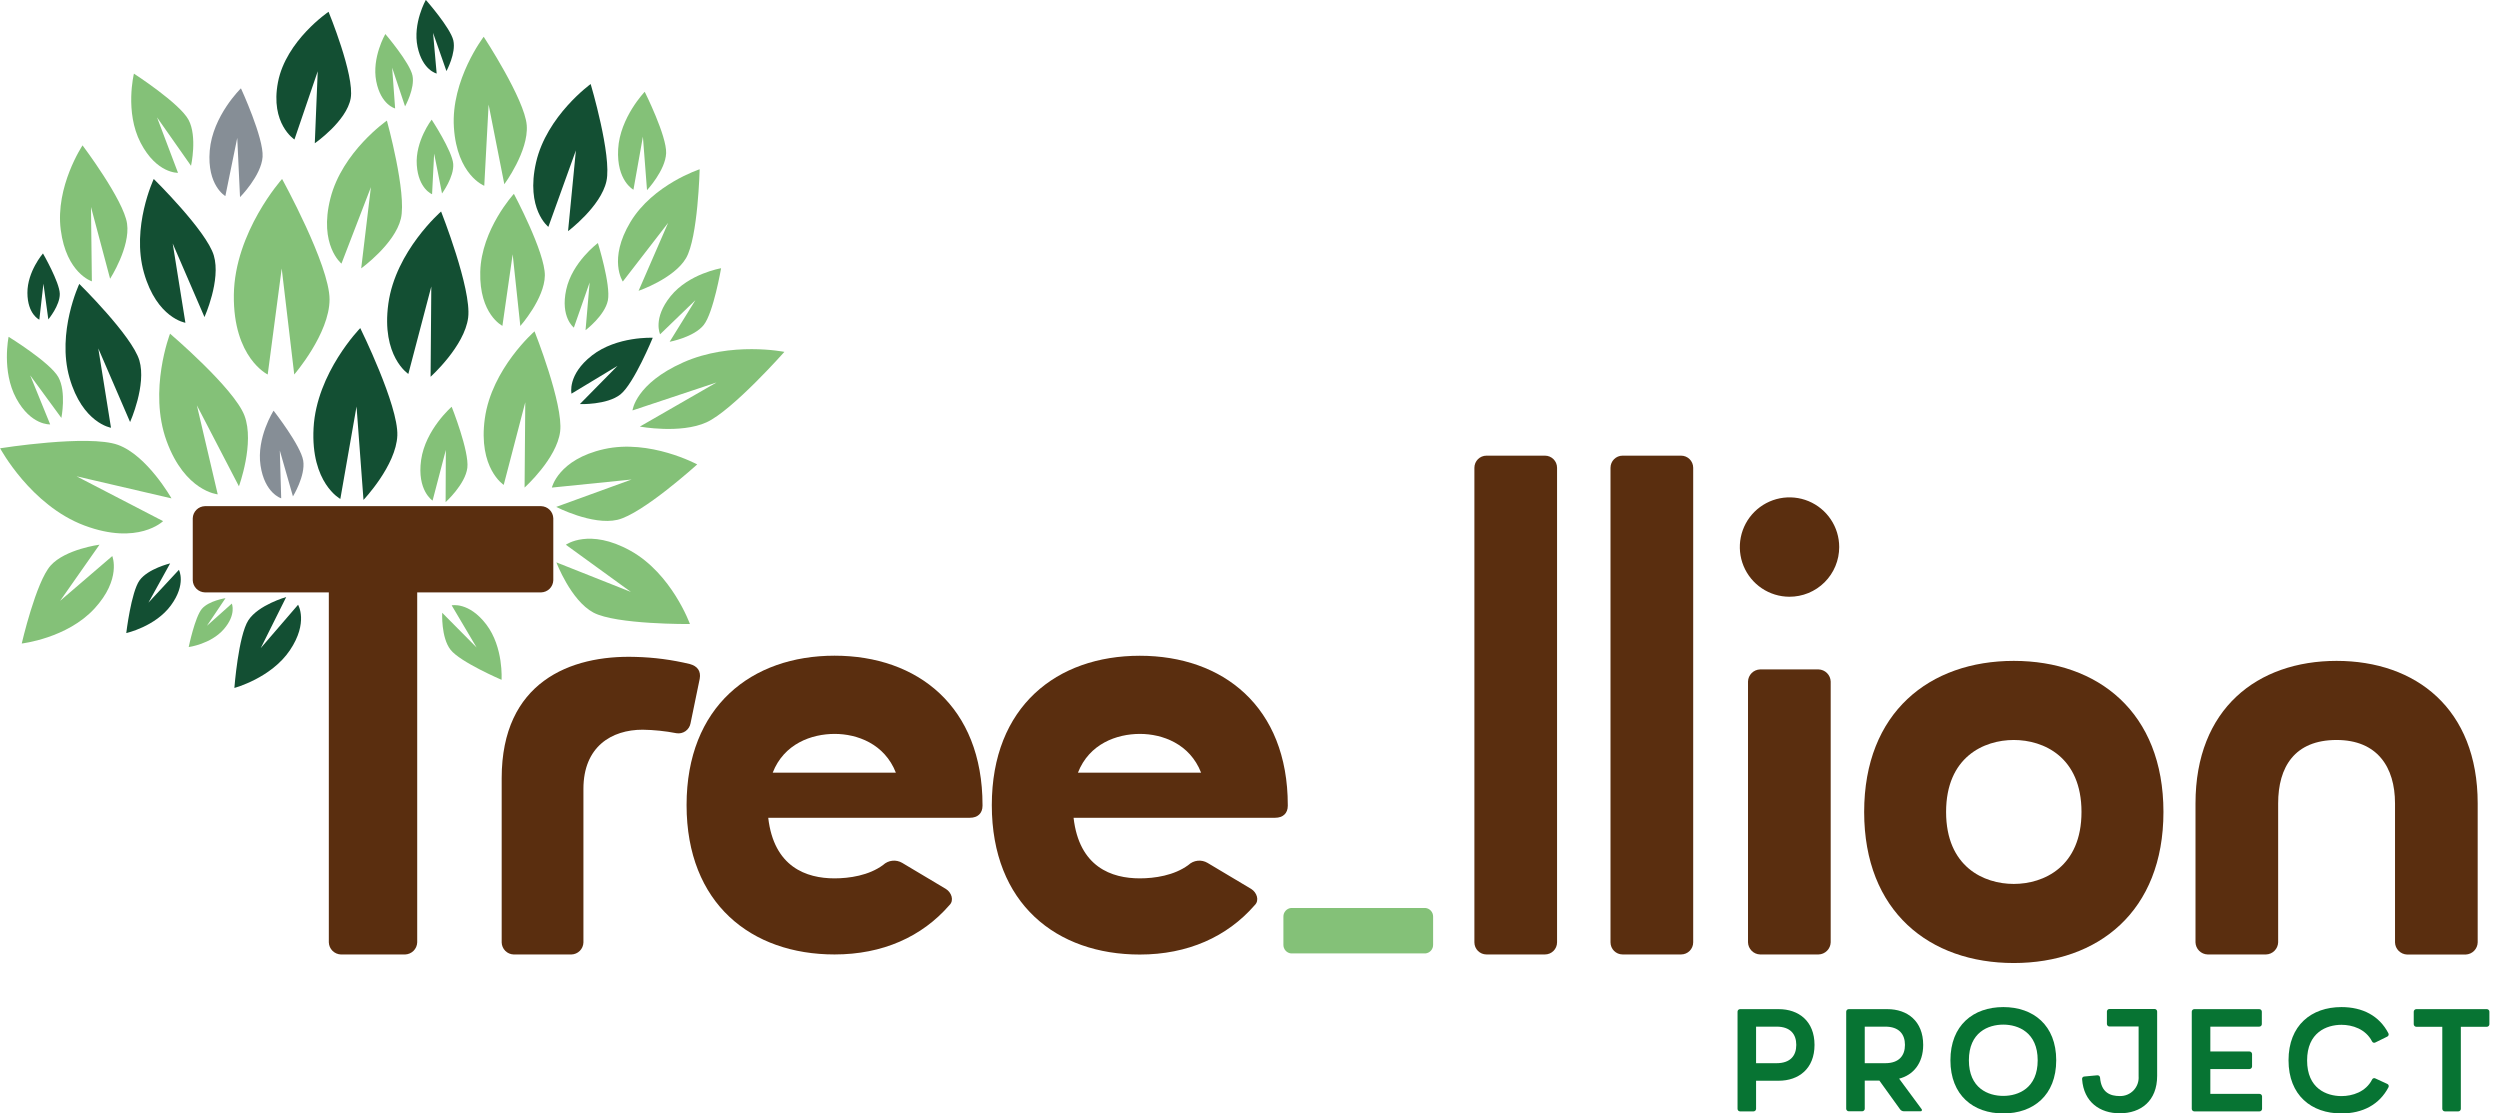
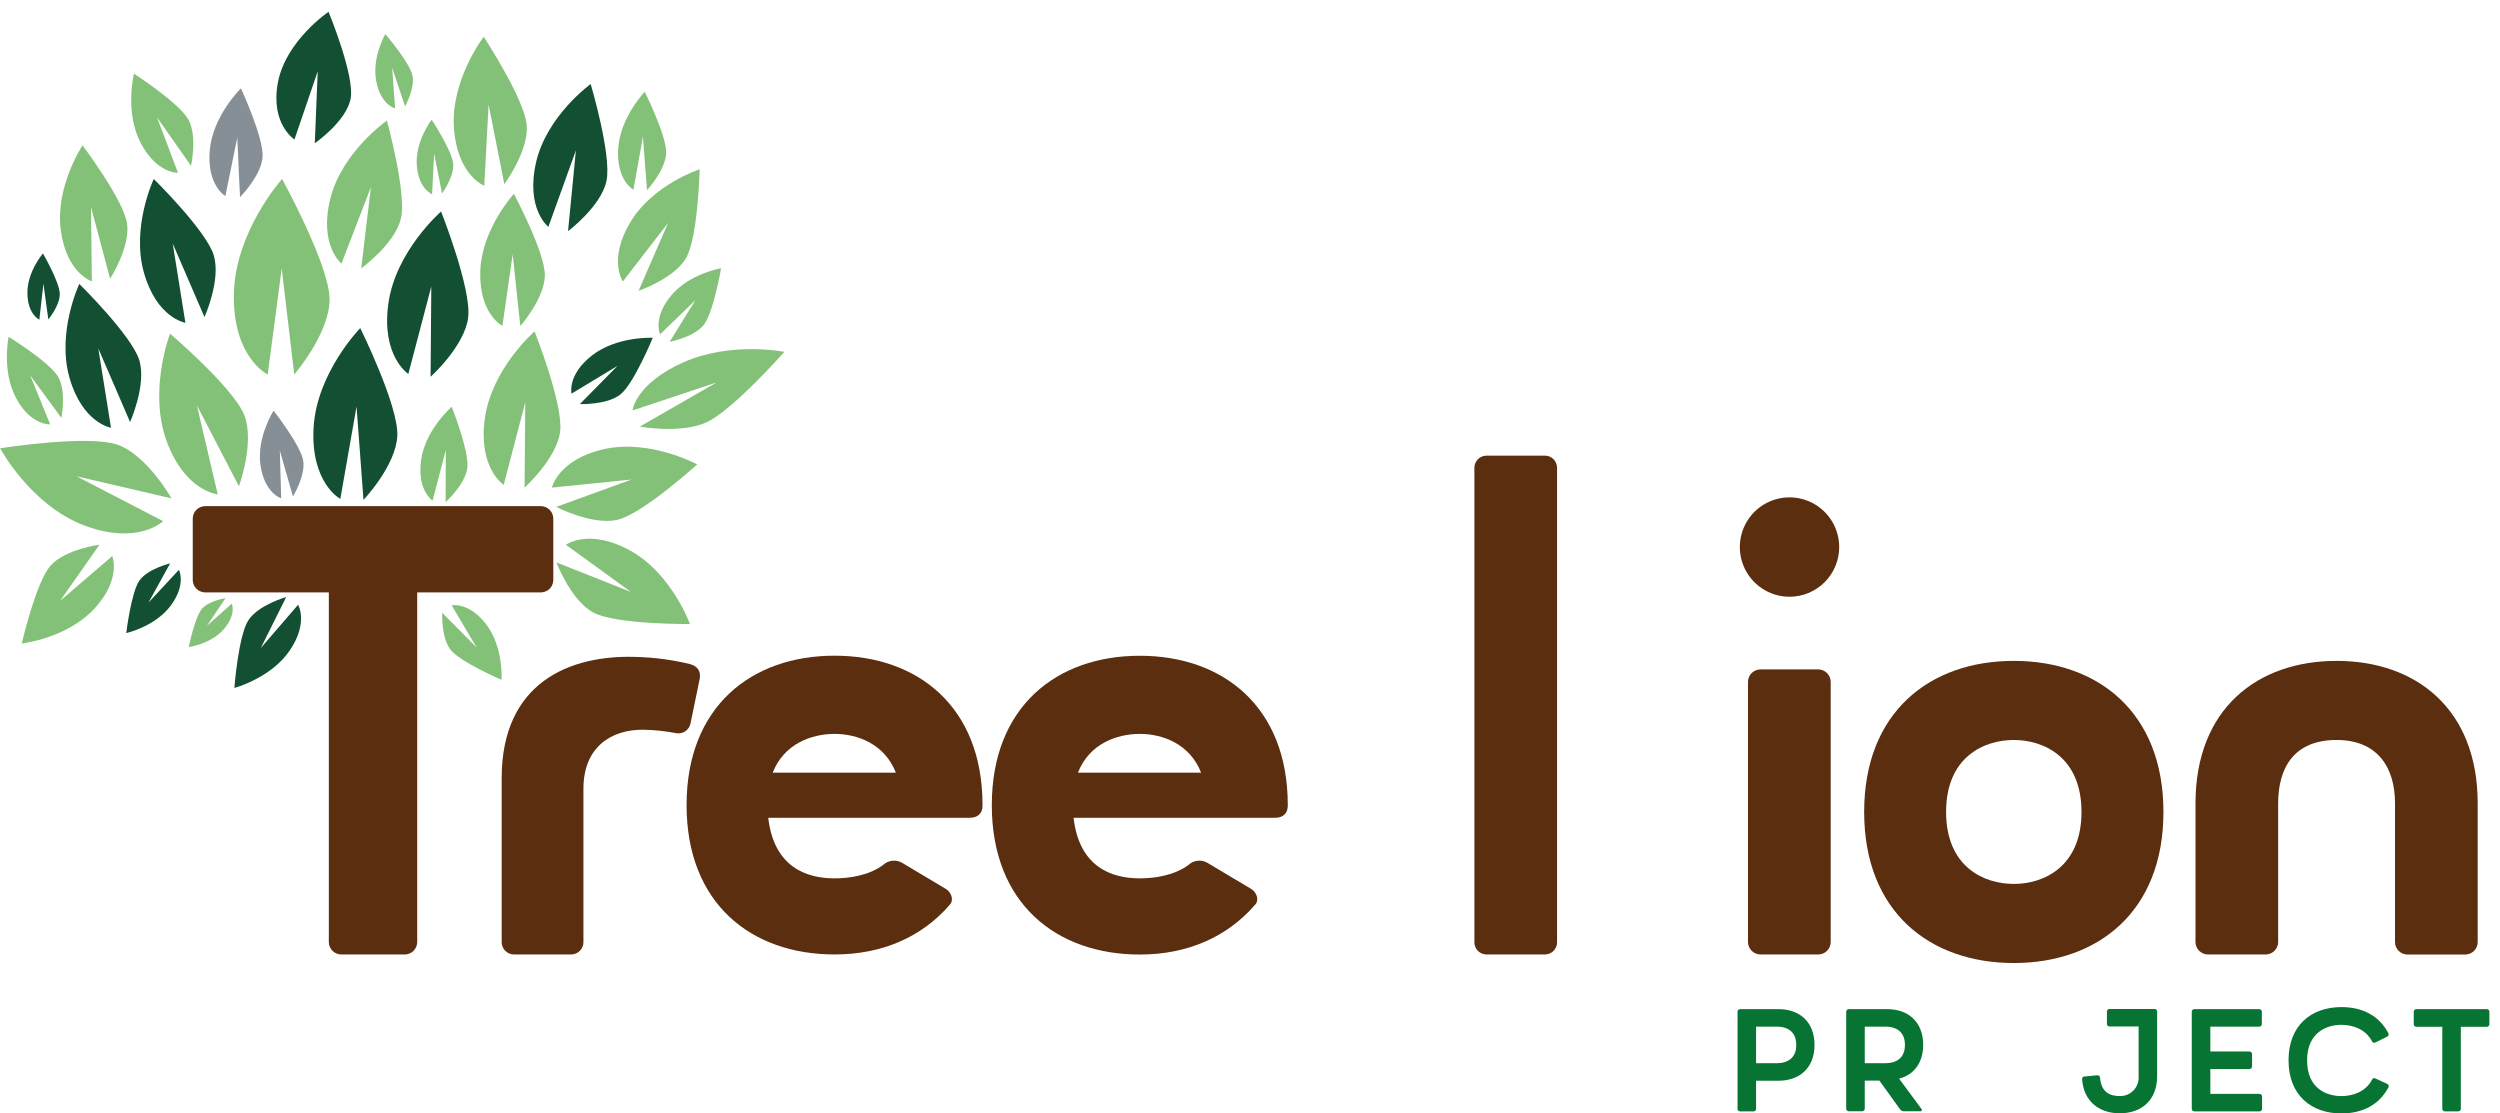
<svg xmlns="http://www.w3.org/2000/svg" width="119" height="53" viewBox="0 0 119 53" fill="none">
  <path d="M84.664 48.035C85.618 48.035 86.371 48.604 86.371 49.738C86.371 50.871 85.618 51.443 84.664 51.443H83.589V52.784C83.588 52.815 83.575 52.845 83.553 52.867C83.53 52.889 83.5 52.901 83.469 52.902H82.829C82.797 52.902 82.766 52.89 82.743 52.868C82.721 52.846 82.707 52.815 82.707 52.784V48.153C82.707 48.121 82.721 48.091 82.743 48.069C82.766 48.047 82.797 48.035 82.829 48.035H84.664ZM83.589 50.608H84.564C85.227 50.608 85.503 50.244 85.503 49.738C85.503 49.232 85.227 48.868 84.564 48.868H83.589V50.608Z" fill="#077433" />
  <path d="M89.837 48.035C90.791 48.035 91.544 48.604 91.544 49.738C91.544 50.622 91.06 51.177 90.398 51.344L91.473 52.8C91.48 52.809 91.484 52.82 91.485 52.831C91.486 52.842 91.484 52.854 91.479 52.864C91.474 52.874 91.466 52.882 91.456 52.888C91.446 52.894 91.435 52.897 91.424 52.897H90.634C90.597 52.898 90.559 52.89 90.525 52.873C90.491 52.857 90.463 52.831 90.441 52.8L89.459 51.437H88.762V52.778C88.761 52.81 88.748 52.839 88.726 52.861C88.703 52.883 88.673 52.896 88.642 52.897H88.001C87.97 52.897 87.939 52.884 87.916 52.862C87.894 52.84 87.88 52.81 87.879 52.778V48.153C87.88 48.121 87.894 48.091 87.916 48.069C87.939 48.047 87.97 48.035 88.001 48.035H89.837ZM88.762 50.608H89.737C90.398 50.608 90.676 50.244 90.676 49.738C90.676 49.232 90.398 48.868 89.737 48.868H88.762V50.608Z" fill="#077433" />
-   <path d="M97.876 50.469C97.876 52.138 96.785 53 95.358 53C93.932 53 92.84 52.138 92.84 50.469C92.84 48.801 93.932 47.937 95.358 47.937C96.785 47.937 97.876 48.799 97.876 50.469ZM96.994 50.469C96.994 49.141 96.07 48.772 95.356 48.772C94.643 48.772 93.719 49.136 93.719 50.469C93.719 51.803 94.643 52.165 95.356 52.165C96.07 52.165 96.994 51.801 96.994 50.469Z" fill="#077433" />
  <path d="M99.832 51.184C99.864 51.181 99.895 51.191 99.919 51.21C99.943 51.23 99.958 51.259 99.962 51.29C100.018 52.018 100.46 52.172 100.901 52.172C101.023 52.175 101.146 52.153 101.259 52.106C101.373 52.059 101.475 51.988 101.56 51.899C101.644 51.81 101.709 51.704 101.75 51.588C101.791 51.472 101.807 51.349 101.798 51.226V48.861H100.409C100.378 48.86 100.348 48.848 100.325 48.826C100.303 48.804 100.29 48.774 100.289 48.742V48.146C100.29 48.114 100.303 48.084 100.325 48.062C100.348 48.04 100.378 48.028 100.409 48.027H102.558C102.59 48.028 102.62 48.04 102.643 48.062C102.665 48.084 102.679 48.114 102.68 48.146V51.212C102.68 52.402 101.91 52.993 100.901 52.993C99.954 52.993 99.185 52.458 99.108 51.372C99.105 51.355 99.106 51.339 99.11 51.323C99.115 51.307 99.123 51.292 99.133 51.279C99.144 51.267 99.158 51.257 99.173 51.25C99.188 51.243 99.204 51.24 99.221 51.241L99.832 51.184Z" fill="#077433" />
  <path d="M107.076 50.051C107.107 50.051 107.137 50.064 107.16 50.086C107.183 50.108 107.196 50.138 107.198 50.169V50.768C107.196 50.799 107.183 50.829 107.16 50.851C107.137 50.873 107.107 50.886 107.076 50.886H105.212V52.069H107.552C107.584 52.069 107.615 52.081 107.637 52.103C107.66 52.125 107.673 52.155 107.674 52.187V52.784C107.673 52.815 107.66 52.846 107.637 52.868C107.615 52.89 107.584 52.902 107.552 52.902H104.448C104.417 52.901 104.387 52.889 104.364 52.867C104.342 52.845 104.329 52.815 104.328 52.784V48.153C104.329 48.122 104.342 48.092 104.364 48.07C104.387 48.048 104.417 48.035 104.448 48.035H107.541C107.573 48.035 107.604 48.047 107.626 48.069C107.649 48.091 107.662 48.121 107.663 48.153V48.752C107.662 48.783 107.648 48.813 107.626 48.834C107.603 48.856 107.573 48.868 107.541 48.868H105.212V50.051H107.076Z" fill="#077433" />
  <path d="M113.637 51.596C113.651 51.602 113.663 51.611 113.674 51.622C113.684 51.633 113.692 51.646 113.697 51.66C113.702 51.675 113.705 51.69 113.704 51.705C113.704 51.72 113.7 51.735 113.694 51.748C113.259 52.584 112.456 53 111.452 53C110.022 53 108.934 52.138 108.934 50.469C108.934 48.801 110.025 47.937 111.452 47.937C112.456 47.937 113.253 48.348 113.686 49.181C113.694 49.195 113.699 49.21 113.7 49.225C113.702 49.241 113.7 49.257 113.696 49.272C113.691 49.286 113.684 49.3 113.673 49.312C113.663 49.324 113.651 49.334 113.637 49.341L113.068 49.621C113.054 49.629 113.04 49.634 113.024 49.636C113.009 49.638 112.994 49.637 112.979 49.632C112.964 49.628 112.951 49.62 112.939 49.61C112.927 49.6 112.918 49.588 112.911 49.574C112.605 48.975 111.965 48.781 111.455 48.781C110.744 48.781 109.818 49.145 109.818 50.478C109.818 51.812 110.742 52.174 111.455 52.174C111.969 52.174 112.609 51.98 112.911 51.388C112.917 51.374 112.926 51.36 112.937 51.349C112.948 51.339 112.962 51.33 112.977 51.325C112.992 51.32 113.008 51.318 113.023 51.319C113.039 51.321 113.054 51.326 113.068 51.334L113.637 51.596Z" fill="#077433" />
  <path d="M118.375 48.035C118.406 48.035 118.436 48.048 118.459 48.07C118.481 48.092 118.494 48.122 118.495 48.153V48.757C118.494 48.788 118.481 48.818 118.459 48.84C118.436 48.862 118.406 48.875 118.375 48.875H117.136V52.784C117.135 52.815 117.122 52.845 117.099 52.867C117.077 52.889 117.047 52.901 117.016 52.902H116.375C116.344 52.901 116.313 52.889 116.291 52.867C116.268 52.845 116.255 52.815 116.253 52.784V48.875H115.016C114.984 48.875 114.954 48.862 114.932 48.84C114.909 48.818 114.895 48.789 114.894 48.757V48.153C114.895 48.121 114.909 48.092 114.932 48.07C114.954 48.048 114.984 48.035 115.016 48.035H118.375Z" fill="#077433" />
  <path d="M73.54 21.689H70.757C70.439 21.689 70.181 21.947 70.181 22.266V44.855C70.181 45.174 70.439 45.432 70.757 45.432H73.54C73.858 45.432 74.116 45.174 74.116 44.855V22.266C74.116 21.947 73.858 21.689 73.54 21.689Z" fill="#5A2E0F" />
-   <path d="M80.019 21.689H77.237C76.918 21.689 76.66 21.947 76.66 22.266V44.855C76.66 45.174 76.918 45.432 77.237 45.432H80.019C80.338 45.432 80.596 45.174 80.596 44.855V22.266C80.596 21.947 80.338 21.689 80.019 21.689Z" fill="#5A2E0F" />
  <path d="M85.172 28.405C84.704 28.403 84.248 28.263 83.86 28.002C83.472 27.741 83.171 27.371 82.993 26.939C82.815 26.506 82.77 26.031 82.862 25.573C82.954 25.114 83.18 24.694 83.511 24.364C83.843 24.034 84.264 23.81 84.723 23.719C85.181 23.629 85.656 23.676 86.088 23.855C86.52 24.035 86.889 24.338 87.148 24.727C87.408 25.115 87.546 25.572 87.546 26.04C87.546 26.351 87.485 26.66 87.365 26.947C87.246 27.235 87.071 27.496 86.85 27.716C86.63 27.935 86.368 28.109 86.08 28.228C85.792 28.346 85.483 28.406 85.172 28.405ZM87.141 44.856C87.136 45.007 87.074 45.151 86.966 45.258C86.859 45.366 86.715 45.428 86.564 45.432H83.782C83.63 45.428 83.486 45.366 83.379 45.258C83.272 45.151 83.209 45.007 83.205 44.856V32.441C83.209 32.289 83.272 32.145 83.379 32.038C83.486 31.931 83.63 31.869 83.782 31.864H86.564C86.715 31.869 86.859 31.931 86.966 32.038C87.074 32.145 87.136 32.289 87.141 32.441V44.856Z" fill="#5A2E0F" />
  <path d="M102.98 38.649C102.98 43.398 99.859 45.84 95.856 45.84C91.853 45.84 88.734 43.398 88.734 38.649C88.734 33.9 91.855 31.458 95.856 31.458C99.857 31.458 102.98 33.9 102.98 38.649ZM99.079 38.649C99.079 36.036 97.281 35.223 95.856 35.223C94.431 35.223 92.634 36.036 92.634 38.649C92.634 41.262 94.431 42.075 95.856 42.075C97.281 42.075 99.079 41.26 99.079 38.649Z" fill="#5A2E0F" />
  <path d="M117.938 38.242V44.856C117.935 45.007 117.874 45.151 117.768 45.259C117.661 45.367 117.518 45.43 117.367 45.436H114.579C114.428 45.431 114.284 45.369 114.177 45.262C114.069 45.155 114.007 45.011 114.003 44.859V38.242C114.003 36.511 113.155 35.223 111.222 35.223C109.221 35.223 108.44 36.511 108.44 38.242V44.856C108.436 45.007 108.373 45.151 108.266 45.258C108.159 45.366 108.015 45.428 107.863 45.432H105.083C104.932 45.428 104.788 45.366 104.68 45.258C104.573 45.151 104.511 45.007 104.506 44.856V38.242C104.506 33.731 107.456 31.458 111.222 31.458C114.989 31.458 117.938 33.731 117.938 38.242Z" fill="#5A2E0F" />
  <path d="M32.869 34.432C32.841 34.582 32.755 34.715 32.63 34.803C32.505 34.891 32.35 34.926 32.199 34.901C31.669 34.798 31.13 34.742 30.589 34.734C29.113 34.734 27.771 35.538 27.771 37.55V44.863C27.766 45.013 27.705 45.155 27.599 45.261C27.493 45.367 27.351 45.428 27.201 45.433H24.45C24.3 45.428 24.158 45.367 24.052 45.261C23.946 45.155 23.885 45.013 23.88 44.863V37.039C23.88 32.477 27.134 31.169 30.249 31.269C31.121 31.29 31.988 31.404 32.836 31.608C33.2 31.708 33.373 31.944 33.306 32.312L32.869 34.432Z" fill="#5A2E0F" />
  <path d="M46.768 38.354C46.768 38.718 46.533 38.926 46.166 38.926H36.568C36.837 41.273 38.387 41.81 39.721 41.81C40.425 41.81 41.359 41.675 42.035 41.173C42.156 41.06 42.31 40.989 42.474 40.971C42.638 40.953 42.803 40.989 42.945 41.073L45.025 42.314C45.292 42.481 45.427 42.859 45.192 43.085C43.884 44.593 42.006 45.432 39.725 45.432C35.767 45.432 32.681 43.018 32.681 38.322C32.681 33.625 35.774 31.211 39.725 31.211C43.675 31.211 46.768 33.625 46.768 38.322V38.354ZM42.643 36.779C42.106 35.403 40.798 34.934 39.732 34.934C38.626 34.934 37.317 35.403 36.781 36.779H42.643Z" fill="#5A2E0F" />
  <path d="M61.299 38.354C61.299 38.718 61.065 38.926 60.695 38.926H51.102C51.37 41.273 52.913 41.81 54.254 41.81C54.958 41.81 55.892 41.675 56.568 41.173C56.689 41.06 56.843 40.989 57.007 40.971C57.171 40.953 57.336 40.989 57.478 41.073L59.558 42.314C59.825 42.481 59.96 42.859 59.725 43.085C58.413 44.593 56.536 45.436 54.254 45.436C50.296 45.436 47.21 43.022 47.21 38.325C47.21 33.629 50.304 31.214 54.254 31.214C58.204 31.214 61.299 33.629 61.299 38.325V38.354ZM57.172 36.779C56.636 35.403 55.328 34.934 54.261 34.934C53.155 34.934 51.847 35.403 51.31 36.779H57.172Z" fill="#5A2E0F" />
  <path d="M25.76 24.093C25.912 24.098 26.056 24.16 26.163 24.267C26.27 24.374 26.332 24.518 26.337 24.67V27.621C26.332 27.773 26.27 27.917 26.163 28.024C26.056 28.131 25.912 28.193 25.76 28.198H19.859V44.856C19.855 45.008 19.792 45.152 19.685 45.259C19.578 45.366 19.434 45.428 19.282 45.433H16.229C16.078 45.428 15.934 45.366 15.826 45.259C15.719 45.152 15.657 45.008 15.652 44.856V28.198H9.752C9.6 28.193 9.456 28.131 9.349 28.024C9.242 27.917 9.179 27.773 9.175 27.621V24.67C9.179 24.518 9.242 24.374 9.349 24.267C9.456 24.16 9.6 24.098 9.752 24.093H25.76Z" fill="#5A2E0F" />
  <path d="M12.743 17.826C12.743 17.826 11.095 17.038 11.131 14.04C11.167 11.041 13.427 8.519 13.427 8.519C13.427 8.519 15.687 12.621 15.687 14.251C15.687 15.881 14.006 17.826 14.006 17.826L13.409 12.779L12.743 17.826Z" fill="#84C178" />
  <path d="M8.825 15.364C8.825 15.364 7.47 15.152 6.853 12.986C6.236 10.821 7.319 8.519 7.319 8.519C7.319 8.519 9.828 10.985 10.177 12.158C10.527 13.332 9.733 15.093 9.733 15.093L8.221 11.592L8.825 15.364Z" fill="#134F33" />
  <path d="M26.935 25.93C26.935 25.93 28.045 25.122 30.012 26.216C31.979 27.31 32.841 29.704 32.841 29.704C32.841 29.704 29.322 29.735 28.245 29.158C27.168 28.581 26.484 26.769 26.484 26.769L30.032 28.177L26.935 25.93Z" fill="#84C178" />
  <path d="M26.269 23.209C26.269 23.209 26.571 21.867 28.755 21.378C30.938 20.889 33.187 22.106 33.187 22.106C33.187 22.106 30.578 24.471 29.386 24.744C28.194 25.017 26.475 24.129 26.475 24.129L30.063 22.825L26.269 23.209Z" fill="#84C178" />
  <path d="M30.106 19.537C30.106 19.537 30.245 18.263 32.523 17.25C34.801 16.236 37.337 16.749 37.337 16.749C37.337 16.749 34.863 19.542 33.629 20.103C32.395 20.663 30.456 20.306 30.456 20.306L34.109 18.205L30.106 19.537Z" fill="#84C178" />
  <path d="M21.5 28.815C21.5 28.815 22.315 28.633 23.147 29.724C23.978 30.816 23.874 32.359 23.874 32.359C23.874 32.359 21.907 31.517 21.447 30.929C20.987 30.341 21.049 29.168 21.049 29.168L22.686 30.82L21.5 28.815Z" fill="#84C178" />
  <path d="M11.034 28.731C11.034 28.731 11.264 29.253 10.647 29.957C10.03 30.661 8.982 30.8 8.982 30.8C8.982 30.8 9.279 29.368 9.61 28.98C9.941 28.593 10.734 28.472 10.734 28.472L9.85 29.788L11.034 28.731Z" fill="#84C178" />
  <path d="M8.473 8.226C8.473 8.226 7.461 8.272 6.695 6.8C5.929 5.328 6.375 3.505 6.375 3.505C6.375 3.505 8.558 4.915 8.978 5.71C9.399 6.505 9.093 7.893 9.093 7.893L7.475 5.588L8.473 8.226Z" fill="#84C178" />
  <path d="M8.516 27.124C8.516 27.124 8.88 27.797 8.137 28.813C7.395 29.828 6.01 30.134 6.01 30.134C6.01 30.134 6.243 28.18 6.643 27.625C7.044 27.07 8.099 26.817 8.099 26.817L7.066 28.685L8.516 27.124Z" fill="#134F33" />
  <path d="M14.188 28.787C14.188 28.787 14.694 29.622 13.8 30.951C12.907 32.279 11.156 32.746 11.156 32.746C11.156 32.746 11.347 30.252 11.824 29.522C12.301 28.793 13.624 28.418 13.624 28.418L12.412 30.849L14.188 28.787Z" fill="#134F33" />
  <path d="M14.016 6.64C14.016 6.64 12.85 5.892 13.232 3.91C13.614 1.929 15.639 0.561 15.639 0.561C15.639 0.561 16.886 3.586 16.693 4.678C16.5 5.77 14.984 6.82 14.984 6.82L15.124 3.392L14.016 6.64Z" fill="#134F33" />
  <path d="M5.283 20.361C5.283 20.361 3.927 20.146 3.308 17.981C2.69 15.816 3.774 13.514 3.774 13.514C3.774 13.514 6.283 15.982 6.633 17.153C6.982 18.325 6.192 20.09 6.192 20.09L4.679 16.584L5.283 20.361Z" fill="#134F33" />
  <path d="M10.364 23.531C10.364 23.531 8.809 23.398 7.93 20.992C7.051 18.587 8.094 15.883 8.094 15.883C8.094 15.883 11.141 18.478 11.636 19.78C12.131 21.083 11.373 23.148 11.373 23.148L9.371 19.293L10.364 23.531Z" fill="#84C178" />
  <path d="M16.2 23.749C16.2 23.749 14.784 22.996 14.926 20.37C15.068 17.744 17.148 15.617 17.148 15.617C17.148 15.617 18.967 19.297 18.913 20.727C18.858 22.157 17.302 23.796 17.302 23.796L16.971 19.349L16.2 23.749Z" fill="#134F33" />
  <path d="M19.437 17.799C19.437 17.799 18.14 16.964 18.485 14.455C18.831 11.945 20.996 10.068 20.996 10.068C20.996 10.068 22.452 13.747 22.285 15.113C22.117 16.48 20.496 17.934 20.496 17.934L20.53 13.638L19.437 17.799Z" fill="#134F33" />
  <path d="M20.591 23.829C20.591 23.829 19.841 23.347 20.045 21.896C20.249 20.446 21.5 19.362 21.5 19.362C21.5 19.362 22.345 21.487 22.245 22.273C22.145 23.059 21.211 23.902 21.211 23.902L21.222 21.418L20.591 23.829Z" fill="#84C178" />
  <path d="M7.763 24.806C7.763 24.806 6.576 25.972 4.02 25.015C1.463 24.058 0.006 21.338 0.006 21.338C0.006 21.338 4.22 20.67 5.616 21.176C7.011 21.682 8.163 23.723 8.163 23.723L3.645 22.672L7.763 24.806Z" fill="#84C178" />
  <path d="M23.977 23.081C23.977 23.081 22.75 22.291 23.078 19.919C23.406 17.546 25.444 15.772 25.444 15.772C25.444 15.772 26.825 19.249 26.663 20.541C26.501 21.833 24.97 23.208 24.97 23.208L25.003 19.147L23.977 23.081Z" fill="#84C178" />
  <path d="M23.915 15.51C23.915 15.51 22.809 14.964 22.86 12.939C22.911 10.914 24.461 9.227 24.461 9.227C24.461 9.227 25.951 12.016 25.935 13.117C25.918 14.218 24.767 15.517 24.767 15.517L24.403 12.104L23.915 15.51Z" fill="#84C178" />
-   <path d="M27.316 15.595C27.316 15.595 26.664 15.101 26.952 13.787C27.239 12.473 28.46 11.569 28.46 11.569C28.46 11.569 29.082 13.57 28.935 14.298C28.788 15.026 27.872 15.717 27.872 15.717L28.067 13.445L27.316 15.595Z" fill="#84C178" />
  <path d="M13.385 23.72C13.385 23.72 12.599 23.487 12.401 22.157C12.202 20.827 13.023 19.548 13.023 19.548C13.023 19.548 14.316 21.203 14.433 21.926C14.549 22.648 13.944 23.629 13.944 23.629L13.319 21.445L13.385 23.72Z" fill="#868E96" />
  <path d="M2.388 20.201C2.388 20.201 1.478 20.263 0.774 18.965C0.07 17.668 0.41 16.032 0.41 16.032C0.41 16.032 2.38 17.246 2.775 17.948C3.17 18.651 2.921 19.893 2.921 19.893L1.438 17.868L2.388 20.201Z" fill="#84C178" />
-   <path d="M20.785 3.501C20.785 3.501 20.11 3.346 19.875 2.227C19.64 1.108 20.27 -0.005 20.27 -0.005C20.27 -0.005 21.445 1.327 21.58 1.929C21.715 2.531 21.251 3.384 21.251 3.384L20.614 1.565L20.785 3.501Z" fill="#134F33" />
  <path d="M16.254 12.548C16.254 12.548 15.163 11.667 15.727 9.442C16.291 7.217 18.416 5.741 18.416 5.741C18.416 5.741 19.371 9.198 19.082 10.408C18.793 11.618 17.193 12.774 17.193 12.774L17.655 8.909L16.254 12.548Z" fill="#84C178" />
  <path d="M20.567 9.245C20.567 9.245 19.919 8.994 19.839 7.857C19.759 6.72 20.547 5.695 20.547 5.695C20.547 5.695 21.526 7.186 21.573 7.802C21.621 8.419 21.04 9.209 21.04 9.209L20.665 7.311L20.567 9.245Z" fill="#84C178" />
  <path d="M23.051 8.843C23.051 8.843 21.755 8.343 21.606 6.068C21.457 3.794 23.024 1.75 23.024 1.75C23.024 1.75 24.976 4.725 25.073 5.961C25.169 7.196 24.006 8.769 24.006 8.769L23.258 4.978L23.051 8.843Z" fill="#84C178" />
  <path d="M26.102 10.799C26.102 10.799 25.01 9.948 25.517 7.728C26.025 5.508 28.116 4 28.116 4C28.116 4 29.131 7.411 28.867 8.621C28.603 9.831 27.039 11.003 27.039 11.003L27.413 7.158L26.102 10.799Z" fill="#134F33" />
  <path d="M30.152 9.031C30.152 9.031 29.341 8.603 29.424 7.098C29.508 5.593 30.689 4.369 30.689 4.369C30.689 4.369 31.741 6.472 31.708 7.291C31.675 8.11 30.798 9.052 30.798 9.052L30.602 6.505L30.152 9.031Z" fill="#84C178" />
  <path d="M5.344 26.469C5.344 26.469 5.795 27.561 4.492 28.973C3.19 30.385 1.035 30.631 1.035 30.631C1.035 30.631 1.712 27.697 2.411 26.919C3.109 26.14 4.736 25.927 4.736 25.927L2.862 28.6L5.344 26.469Z" fill="#84C178" />
  <path d="M31.422 15.912C31.422 15.912 31.058 15.161 31.926 14.092C32.794 13.024 34.324 12.768 34.324 12.768C34.324 12.768 33.96 14.884 33.498 15.468C33.036 16.052 31.875 16.269 31.875 16.269L33.101 14.289L31.422 15.912Z" fill="#84C178" />
  <path d="M29.646 13.401C29.646 13.401 28.935 12.353 30.01 10.566C31.086 8.779 33.304 8.057 33.304 8.057C33.304 8.057 33.225 11.309 32.656 12.286C32.086 13.263 30.396 13.843 30.396 13.843L31.804 10.606L29.646 13.401Z" fill="#84C178" />
  <path d="M27.203 18.738C27.203 18.738 26.994 17.841 28.18 16.918C29.366 15.996 31.071 16.078 31.071 16.078C31.071 16.078 30.174 18.261 29.534 18.773C28.893 19.284 27.601 19.235 27.601 19.235L29.393 17.415L27.203 18.738Z" fill="#134F33" />
  <path d="M18.808 5.162C18.808 5.162 18.129 4.995 17.909 3.868C17.689 2.742 18.342 1.619 18.342 1.619C18.342 1.619 19.506 2.982 19.634 3.594C19.761 4.205 19.281 5.064 19.281 5.064L18.666 3.222L18.808 5.162Z" fill="#84C178" />
  <path d="M10.727 9.333C10.727 9.333 9.846 8.832 9.983 7.173C10.119 5.513 11.469 4.205 11.469 4.205C11.469 4.205 12.561 6.571 12.499 7.468C12.437 8.365 11.425 9.384 11.425 9.384L11.293 6.563L10.727 9.333Z" fill="#868E96" />
  <path d="M4.373 13.392C4.373 13.392 3.161 13.011 2.892 10.944C2.622 8.878 3.929 6.92 3.929 6.92C3.929 6.92 5.888 9.52 6.048 10.643C6.209 11.765 5.241 13.268 5.241 13.268L4.331 9.853L4.373 13.392Z" fill="#84C178" />
  <path d="M1.872 15.217C1.872 15.217 1.31 14.96 1.305 13.943C1.299 12.926 2.045 12.064 2.045 12.064C2.045 12.064 2.835 13.434 2.846 13.985C2.857 14.537 2.3 15.204 2.3 15.204L2.067 13.503L1.872 15.217Z" fill="#134F33" />
-   <path d="M61.454 45.383C61.353 45.373 61.259 45.325 61.192 45.248C61.124 45.172 61.088 45.072 61.09 44.97V43.633C61.088 43.531 61.124 43.432 61.192 43.355C61.259 43.279 61.353 43.23 61.454 43.22H67.852C67.953 43.23 68.047 43.279 68.115 43.355C68.182 43.432 68.218 43.531 68.216 43.633V44.97C68.218 45.072 68.182 45.172 68.115 45.248C68.047 45.325 67.953 45.373 67.852 45.383H61.454Z" fill="#84C178" />
</svg>